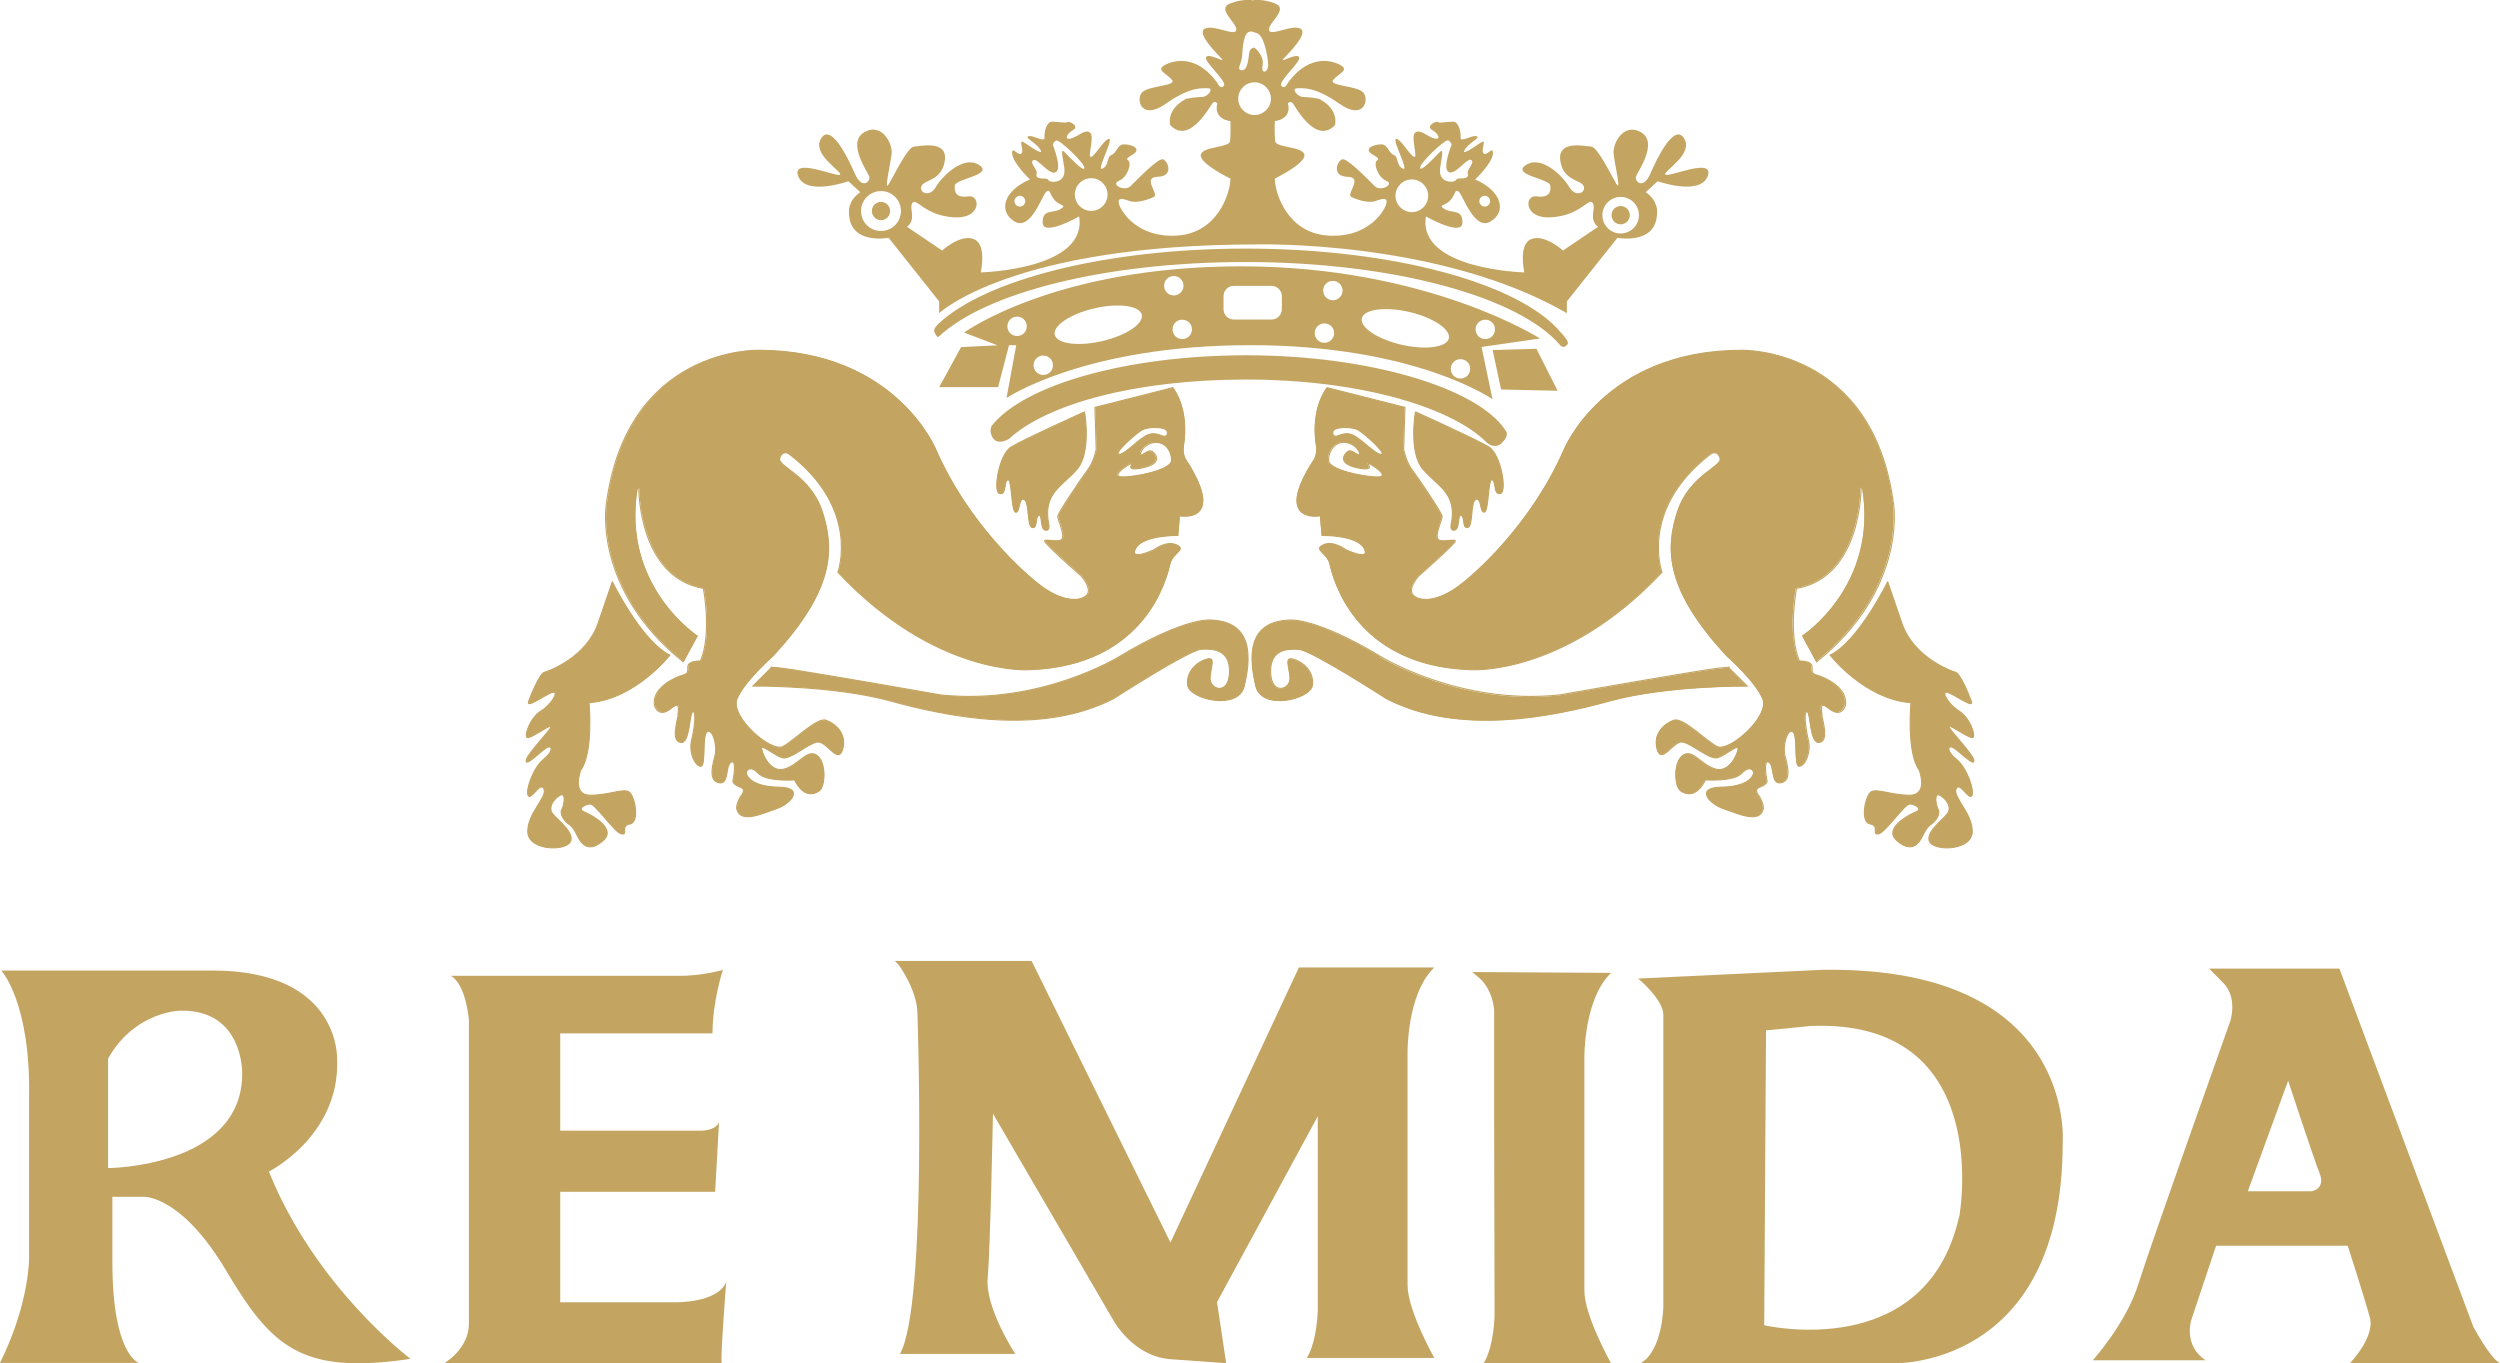
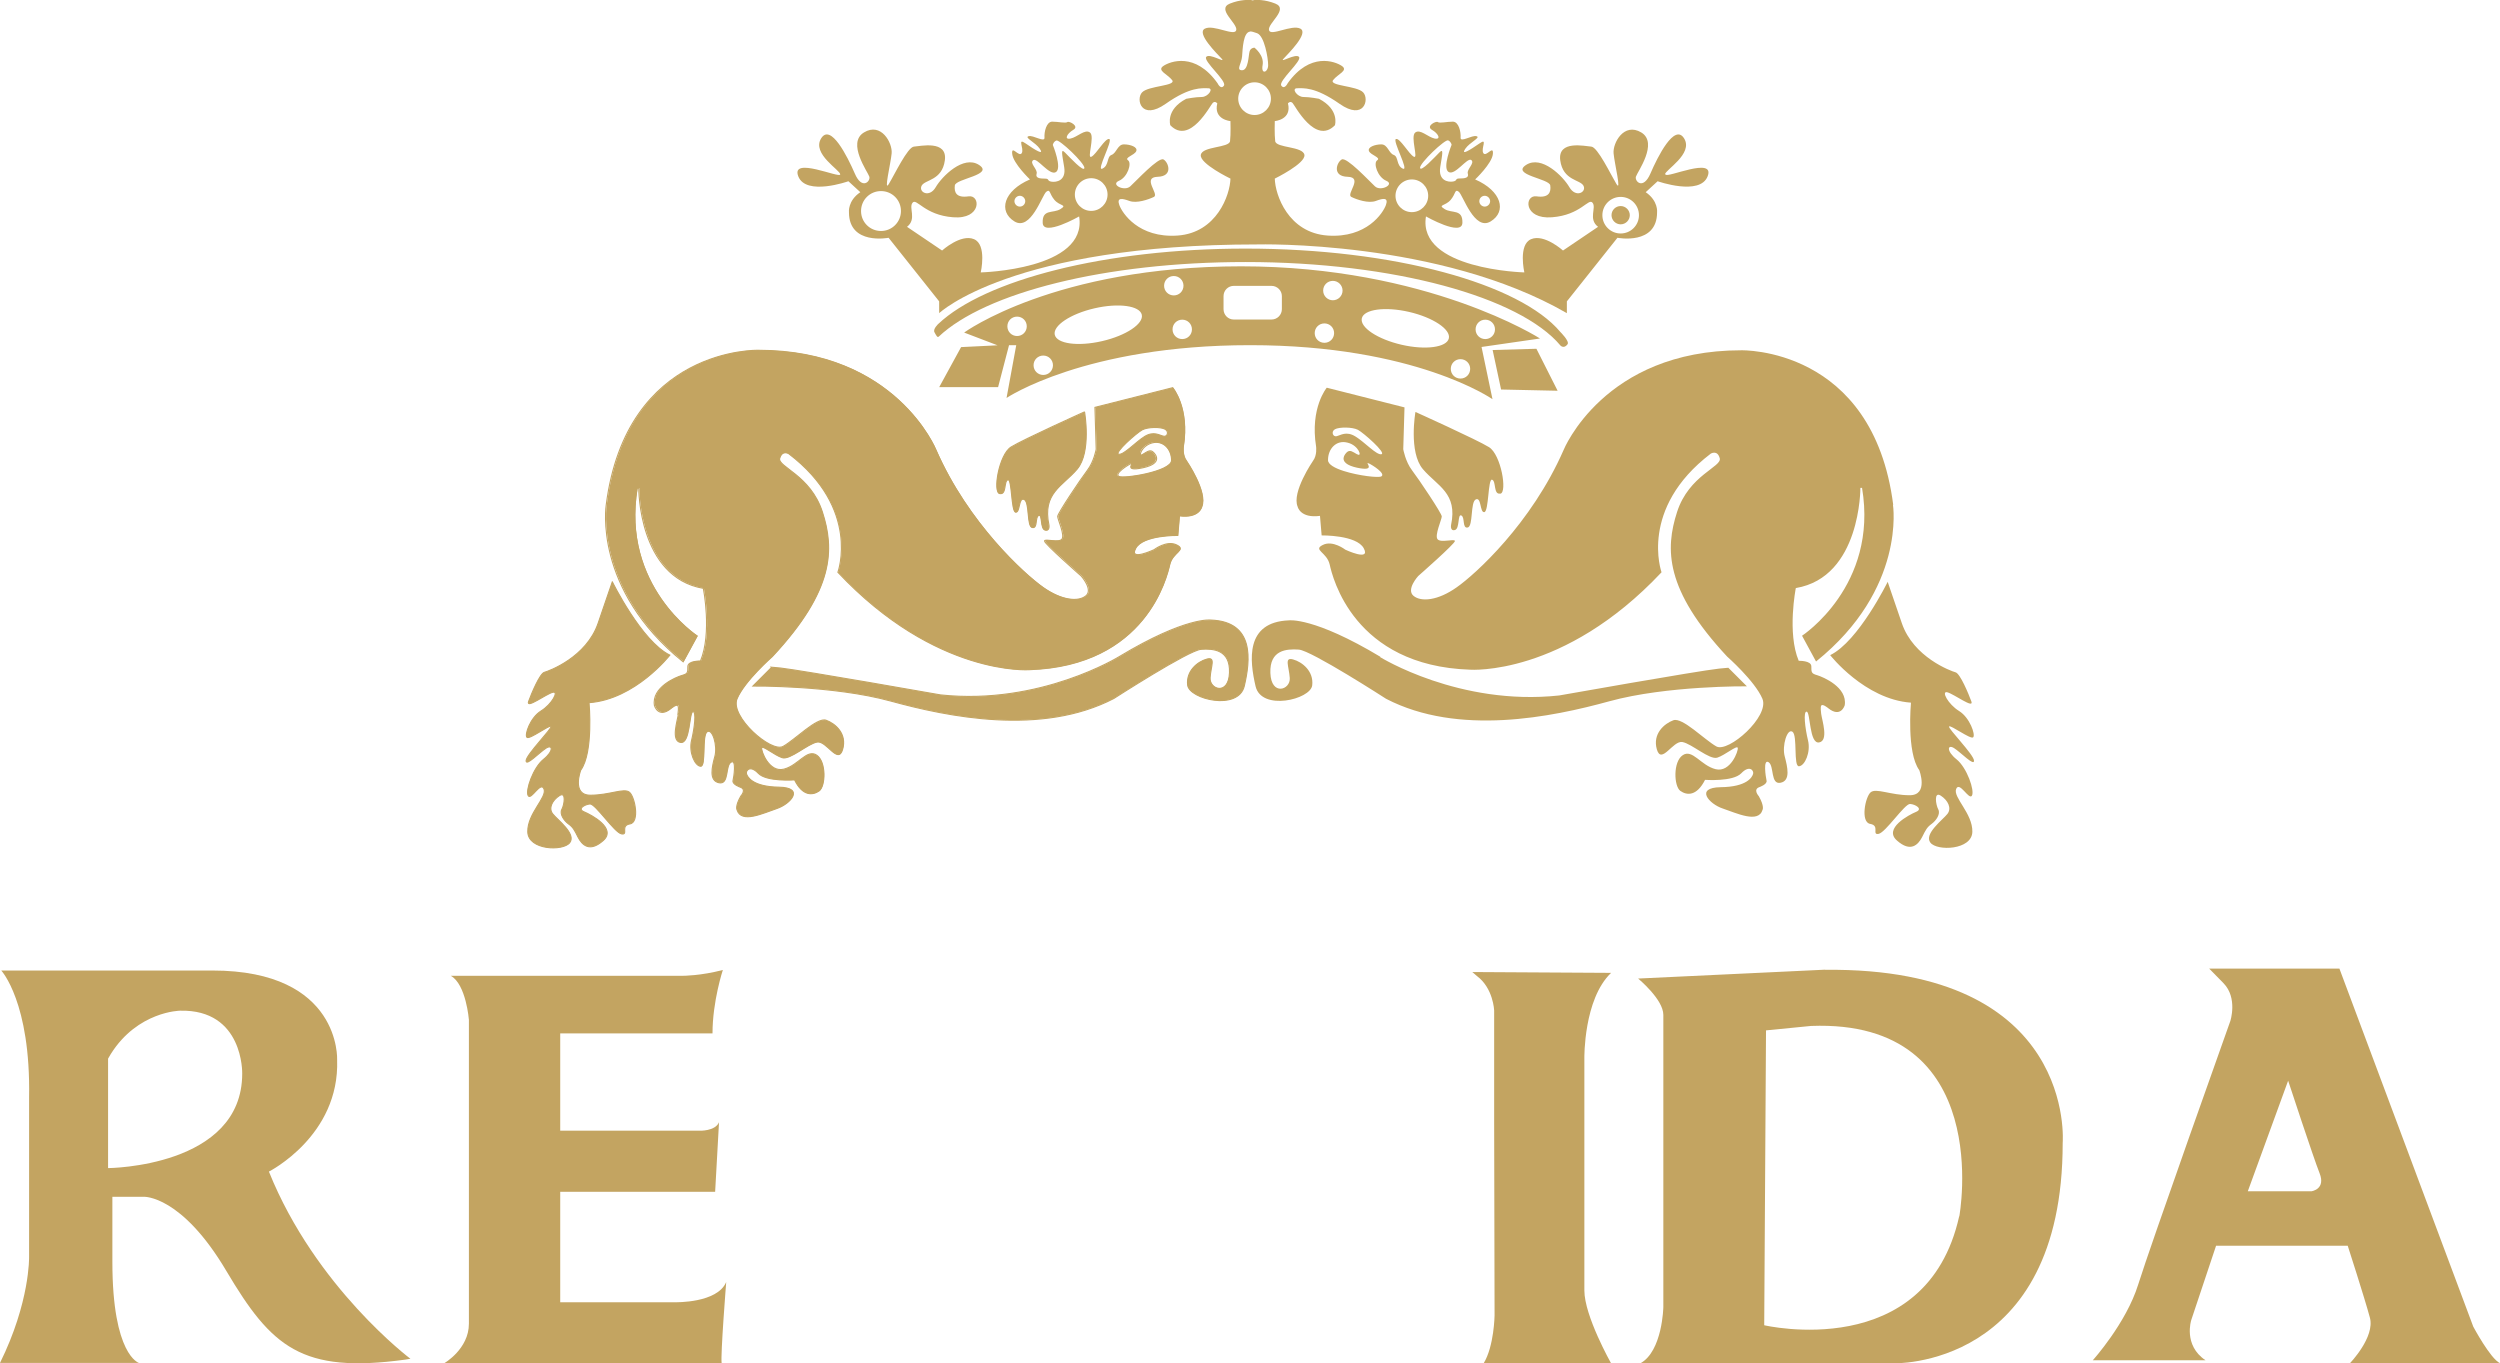
<svg xmlns="http://www.w3.org/2000/svg" viewBox="0 0 180.42 98.38" data-name="Livello 2" id="Livello_2">
  <defs>
    <style>
      .cls-1 {
        fill: #c3a461;
      }

      .cls-2 {
        fill: none;
        stroke: #c3a461;
        stroke-miterlimit: 3.86;
        stroke-width: .08px;
      }
    </style>
  </defs>
  <g data-name="Livello 1" id="Livello_1-2">
    <g>
      <path d="M17.48,77.48c0,6.76-9.68,6.82-9.68,6.82v-7.9l.2-.34c1.94-3.08,4.99-3.12,4.99-3.12,4.6-.11,4.49,4.53,4.49,4.53M19.41,84.55s5.11-2.58,4.92-8.06c0,0,.31-6.45-9.01-6.45H.09s2.13,2.28,2.01,9.16v11.51s.07,3.26-2.1,7.65h10.03s-1.92-.54-1.92-7.29v-4.7h2.28s2.71-.12,5.95,5.36c3.25,5.48,5.41,7.42,12.92,6.39l.36-.06s-6.84-5.13-10.21-13.5" class="cls-1" />
      <path d="M52.17,69.99s-.75,2.26-.75,4.59h-10.99v7.02h10.05s1.13.05,1.41-.61l-.28,5.02h-11.18v7.97h8.32s3.02.07,3.66-1.46c0,0-.42,5.3-.33,5.86h-20.02s1.78-1.02,1.78-2.85v-21.93s-.2-2.57-1.31-3.18h16.78s1.27,0,2.86-.42" class="cls-1" />
-       <path d="M64.85,69.62s1.36,1.84,1.36,3.55c0,0,.73,20.99-1.26,24.54h8.32s-2.18-3.33-1.99-5.45c.19-2.13.38-11.89.38-11.89l8.7,14.93s1.42,2.6,4.11,2.79l4.02.29-.66-4.41,7.27-13.41v13.98s-.03,2.22-.79,3.46h9.2s-1.93-3.42-1.93-5.26v-16.77s-.06-4.25,1.93-6.15h-9.77l-9.27,19.85-10.02-20.32h-9.87l.28.28Z" class="cls-1" />
      <path d="M106.24,70.14l.35.3c1.18.88,1.24,2.48,1.24,2.48v8.08l.03,13.93s-.03,2.22-.79,3.46h9.2s-1.93-3.42-1.93-5.26v-16.77s-.06-4.25,1.93-6.15l-10.03-.06Z" class="cls-1" />
      <path d="M141.39,87.78c-2.37,10.62-14.07,7.86-14.07,7.86l.13-21.28,3.25-.32c13.32-.51,10.7,13.74,10.7,13.74M131.71,69.98l-13.49.64s1.82,1.5,1.82,2.62v21.09s-.06,3.18-1.66,4.06h18.18s12.3.48,12.3-15.91c0,0,1.04-12.69-17.14-12.49" class="cls-1" />
      <path d="M166.81,85.97h-4.59l2.91-7.98s1.81,5.52,2.27,6.68-.58,1.3-.58,1.3M180.42,98.38c-.7-.33-1.93-2.64-1.93-2.64l-9.66-25.84h-9.4s1.04,1.06,1.04,1.06c1.03,1.06.49,2.72.49,2.72,0,0-5.78,16.22-6.65,19.02-.87,2.8-3.28,5.47-3.28,5.47h8.14c-1.63-1.09-1.03-2.91-1.03-2.91l1.79-5.36h9.5s1.22,3.78,1.6,5.19c.38,1.41-1.44,3.29-1.44,3.29h10.83Z" class="cls-1" />
      <path d="M118.28,15.53c0,.73-.59,1.32-1.32,1.32s-1.32-.59-1.32-1.32.59-1.32,1.32-1.32,1.32.59,1.32,1.32M101.89,15.31c-.65,0-1.18-.53-1.18-1.18s.53-1.18,1.18-1.18,1.18.53,1.18,1.18-.53,1.18-1.18,1.18M102.48,12.12c-.03-.35,1.81-2.09,2.03-1.99.22.1.25.32.25.32,0,0-.69,1.67-.22,1.96.47.29,1.35-1.08,1.64-.86.28.22-.35.67-.25.98.1.32-.25.35-.6.35s-.12.16-.47.22-1.08-.06-.92-1.05c.16-.98.25-1.36-.06-1.05-.32.32-1.36,1.46-1.4,1.11M106.76,14.52c0-.22.18-.39.39-.39s.39.18.39.39-.18.39-.39.39-.39-.18-.39-.39M91.72,7.12c0,.65-.53,1.18-1.18,1.18s-1.18-.53-1.18-1.18.53-1.18,1.18-1.18,1.18.53,1.18,1.18M91.52,4.7c0,.53-.53.72-.4,0,.13-.72-.59-1.26-.59-1.26,0,0-.27,0-.35.27-.08.27-.08,1.36-.54,1.36s-.04-.47,0-1.01c.04-.54.08-1.74.58-1.78,0,0-.02-.07.51.12.52.2.79,1.78.79,2.3M79.93,14.04c0,.65-.53,1.18-1.18,1.18s-1.18-.53-1.18-1.18.53-1.18,1.18-1.18,1.18.53,1.18,1.18M78.26,12.12c-.03.35-1.08-.79-1.4-1.11-.32-.32-.22.06-.06,1.05.16.98-.57,1.11-.92,1.05-.35-.06-.12-.22-.47-.22s-.7-.03-.6-.35c.1-.32-.54-.76-.25-.98.29-.22,1.17,1.14,1.64.86.47-.28-.22-1.96-.22-1.96,0,0,.03-.22.25-.32.22-.1,2.06,1.64,2.03,1.99M73.99,14.52c0,.22-.18.39-.39.39s-.39-.18-.39-.39.18-.39.39-.39.39.18.39.39M65.02,15.23c0,.79-.64,1.44-1.44,1.44s-1.44-.64-1.44-1.44.64-1.44,1.44-1.44,1.44.64,1.44,1.44M120.16,12.59c-.03-.3,2.07-1.48,1.38-2.6-.69-1.12-1.91,1.32-2.43,2.53-.53,1.22-1.15.56-1.05.23.1-.33,1.64-2.43.39-3.19-1.25-.75-2.07.76-2,1.51.07.76.59,2.86.2,2.2-.4-.66-1.35-2.66-1.81-2.69-.46-.03-2.43-.49-2.24.99.2,1.48,1.45,1.38,1.68,1.84.23.46-.56.89-1.02.1-.46-.79-2-2.33-3.12-1.61-1.12.72,1.68.99,1.74,1.48.07.49-.1.92-.99.79-.89-.13-.95,1.68,1.12,1.51,2.07-.16,2.63-1.41,2.92-1.05.3.36-.33,1.18.4,1.74l-2.53,1.71s-1.35-1.22-2.3-.82c-.95.39-.49,2.4-.49,2.4,0,0-7.73-.2-7.1-4.04,0,0,2.6,1.48,2.63.46.03-1.02-.76-.66-1.28-.99-.53-.33.03-.2.43-.66.39-.46.29-.82.59-.59.3.23,1.12,2.86,2.3,2.14,1.18-.72.79-2.2-1.12-3.03,0,0,1.22-1.15,1.28-1.84.06-.69-.49.26-.69-.06-.2-.33.36-1.15-.29-.69-.66.46-1.35.89-1.02.39.33-.49,1.15-.82.82-.92-.33-.1-1.18.49-1.15.1.03-.4-.13-1.15-.56-1.15s-.95.13-1.08.03c-.13-.1-.89.29-.43.56.46.26.69.72.2.63-.49-.1-1.05-.72-1.41-.43-.36.3.26,1.94-.1,1.74-.36-.2-.99-1.35-1.28-1.28-.3.07.99,2.37.49,2.14-.49-.23-.29-.86-.66-.99-.36-.13-.43-.76-.89-.76s-1.02.2-.89.49c.13.29.89.46.59.66-.3.2.03,1.22.66,1.48.62.26-.4.79-.82.4-.43-.4-2.04-2.14-2.4-1.94-.36.2-.72,1.22.43,1.25,1.15.03-.13,1.25.26,1.45.4.2,1.25.49,1.78.29.53-.2.92-.26.72.3-.2.56-1.38,2.4-4.21,2.2-2.83-.2-3.78-2.92-3.81-4.11,0,0,2.23-1.09,2.14-1.71-.1-.63-2.04-.49-2.11-.99-.06-.49-.03-1.45-.03-1.45,0,0,1.25-.1.95-1.28,0,0,.16-.2.33-.03s1.64,3.06,3.06,1.61c0,0,.36-1.12-1.15-1.91,0,0-.66-.13-1.12-.13s-.89-.63-.46-.63,1.28-.13,3.06,1.12c1.78,1.25,2.17-.33,1.71-.82-.46-.49-2.5-.46-2.17-.89.33-.43,1.12-.69.63-1.02-.49-.33-2.3-1.02-3.91,1.25,0,0-.23.49-.46.17-.23-.33,1.51-1.78,1.28-2.07-.23-.29-1.45.49-1.12.13.33-.36,1.84-1.84,1.22-2.17-.63-.33-2.17.59-2.27.1-.1-.49,1.45-1.51.46-1.91-.75-.3-1.38-.28-1.64-.25.08.01.13.02.13.02h-.26s.05,0,.13-.02c-.26-.03-.89-.05-1.64.25-.99.4.56,1.42.46,1.91-.1.49-1.64-.43-2.27-.1-.63.33.89,1.81,1.22,2.17.33.36-.89-.43-1.12-.13-.23.3,1.51,1.74,1.28,2.07-.23.33-.46-.17-.46-.17-1.61-2.27-3.42-1.58-3.91-1.25-.49.33.3.59.63,1.02.33.43-1.71.4-2.17.89-.46.49-.07,2.07,1.71.82,1.77-1.25,2.63-1.12,3.06-1.12s0,.63-.46.63-1.12.13-1.12.13c-1.51.79-1.15,1.91-1.15,1.91,1.41,1.45,2.89-1.45,3.06-1.61.17-.17.33.03.33.03-.29,1.18.95,1.28.95,1.28,0,0,.03.95-.03,1.45-.07.49-2.01.36-2.11.99-.1.63,2.14,1.71,2.14,1.71-.03,1.18-.99,3.91-3.81,4.11-2.83.2-4.01-1.64-4.21-2.2-.2-.56.2-.49.72-.3.53.2,1.38-.1,1.78-.29.39-.2-.89-1.41.26-1.45,1.15-.03.79-1.05.43-1.25-.36-.2-1.97,1.55-2.4,1.94-.43.39-1.45-.13-.82-.4.63-.26.95-1.28.66-1.48-.29-.2.46-.36.59-.66.13-.3-.43-.49-.89-.49s-.53.63-.89.76c-.36.13-.17.76-.66.99-.49.23.79-2.07.49-2.14-.3-.06-.92,1.09-1.28,1.28-.36.2.26-1.45-.1-1.74-.36-.29-.92.33-1.41.43-.49.1-.26-.36.2-.63.46-.26-.3-.66-.43-.56-.13.1-.66-.03-1.09-.03s-.59.76-.56,1.15c.03.39-.82-.2-1.15-.1s.49.43.82.92c.33.49-.36.07-1.02-.39-.66-.46-.1.36-.29.69-.2.33-.76-.63-.69.06.07.69,1.28,1.84,1.28,1.84-1.91.82-2.3,2.3-1.12,3.03,1.18.72,2-1.91,2.3-2.14.3-.23.2.13.59.59.4.46.95.33.43.66-.53.33-1.32-.03-1.28.99.03,1.02,2.63-.46,2.63-.46.63,3.85-7.1,4.04-7.1,4.04,0,0,.46-2.01-.49-2.4-.95-.4-2.3.82-2.3.82l-2.53-1.71c.72-.56.1-1.38.4-1.74.29-.36.85.89,2.92,1.05,2.07.17,2-1.64,1.12-1.51-.89.13-1.05-.29-.99-.79.06-.49,2.86-.76,1.74-1.48-1.12-.72-2.66.82-3.12,1.61-.46.79-1.25.36-1.02-.1.23-.46,1.48-.36,1.68-1.84.2-1.48-1.77-1.02-2.23-.99-.46.03-1.41,2.04-1.81,2.69-.39.66.13-1.45.2-2.2.07-.76-.76-2.27-2-1.51-1.25.76.29,2.86.39,3.19.1.33-.53.99-1.05-.23-.53-1.22-1.74-3.65-2.43-2.53-.69,1.12,1.41,2.3,1.38,2.6-.03.3-3.58-1.32-3.03.13.56,1.45,3.62.36,3.62.36l.86.79c-.92.62-.82,1.45-.82,1.45,0,2.4,2.86,1.84,2.86,1.84l3.65,4.59v.85s5.22-4.96,22.98-4.96c0,0,13.14-.34,22.32,4.96v-.85l3.65-4.59s2.86.56,2.86-1.84c0,0,.1-.82-.82-1.45l.86-.79s3.06,1.08,3.61-.36c.56-1.45-2.99.17-3.02-.13" class="cls-1" />
      <path d="M44.19,41.99s-.18.51-1.02,2.98c-.84,2.47-3.55,3.46-3.88,3.55s-.93,1.53-1.14,2.1c-.21.57,1.26-.54,1.74-.66.48-.12-.06.87-.84,1.35-.78.48-1.21,1.72-1.02,1.9.18.18,1.65-.94,1.74-.78.09.15-1.77,2.02-1.8,2.46-.03.45.96-.6,1.44-.9.48-.3.57.21-.18.81-.75.6-1.33,2.26-1.11,2.62.21.36.9-1.09,1.14-.48.24.6-1.2,1.77-1.17,3.09.03,1.32,2.55,1.42,3.03.78.48-.64-.9-1.65-1.23-2.07-.33-.42-.03-.99.48-1.32.51-.33.36.66.18.99-.18.33.15.81.48,1.05.33.24.42.42.69.96.27.54.81,1.11,1.81.24.99-.87-.87-1.86-1.38-2.07-.51-.21.03-.54.42-.57.39-.03,1.77,2.07,2.28,2.16.51.09-.12-.6.6-.72.72-.12.36-1.95-.03-2.28-.39-.33-1.44.21-2.82.21s-.69-1.81-.69-1.81c.93-1.27.6-4.87.6-4.87,3.34-.24,5.83-3.43,5.83-3.43-2.04-.99-4.15-5.29-4.15-5.29M77.73,33.87c1.05-1.23.54-4.13.54-4.13,0,0-4.44,2-5.31,2.54-.87.54-1.33,3.26-.82,3.36.51.1.28-.9.59-1,.31-.1.23,2.28.56,2.34.33.05.2-1.1.61-.92.41.18.18,1.95.59,2.03s.18-.74.46-.87c.28-.13.1.95.46,1.05.36.1.28-.36.28-.36-.49-2.31.98-2.8,2.03-4.03M84.55,33.21c0,.82-3.49,1.36-3.81,1.16,0,0,0,0,0,0,0,0-.03,0-.04,0-.32-.2.64-.82.91-.94.05-.02.05-.01.04.01.18-.07-.23.29.07.38.13.02.34.01.7-.07,1.47-.32.95-.95.75-1.13-.18-.13-.36-.03-.71.18-.1.06-.14.04-.16-.02-.11-.09.16-.67.81-.83.21-.05.4-.04.57.01.51.13.86.64.86,1.26M83.96,31.48c-.28-.06-.7-.38-1.35.02-.66.41-1.53,1.37-1.88,1.28-.35-.09,1.29-1.54,1.71-1.76.42-.22,1.36-.22,1.66-.04.3.17.15.57-.13.5M86.75,36.57c.44-1.05-1.1-3.3-1.1-3.3-.32-.41-.22-1.04-.22-1.04.45-2.81-.77-4.25-.77-4.25l-5.61,1.42.09,3.02s-.15.88-.64,1.52c-.49.64-2.13,3.11-2.13,3.32s.55,1.37.3,1.65c-.25.27-1.22-.06-1.25.12-.03.18,2.65,2.53,2.65,2.53,0,0,.88.98.34,1.43-.55.46-1.77.34-3.11-.61-1.34-.95-5.4-4.61-7.72-9.91,0,0-2.9-7.2-12.81-7.2,0,0-9.51-.28-10.98,11.16,0,0-.97,6.07,5.55,11.32l1.01-1.86s-5.52-3.6-4.33-10.67h.12s-.03,6.43,4.66,7.23c0,0,.64,3.23-.21,5.24,0,0-.91-.03-.91.4s0,.52-.43.64c-.43.12-2.2.85-1.98,2.17,0,0,.27.95,1.19.21,0,0,.46-.4.52-.15,0,0,.04.08-.01.55-.06.48-.56,1.95.15,2.07.71.12.62-2.16.89-2.22.27-.06.12,1.21-.09,2.07-.21.86.24,1.84.65,1.87.42.03.09-2.22.47-2.49.38-.27.77,1.01.56,1.78-.21.77-.44,1.75.3,1.9.74.15.44-1.22.86-1.48.42-.27.21,1.07.15,1.33-.06.27.53.47.53.47.48.17.03.65.03.65-.42.74-.27.98-.27.98.3,1.01,1.89.24,2.87-.09.98-.33,2.05-1.51.15-1.54-1.9-.03-2.28-.74-2.34-.97-.06-.24.27-.65.86-.03s2.61.48,2.61.48c.59,1.19,1.3,1.12,1.77.8s.53-2.1-.17-2.58c-.71-.48-1.31.74-2.37,1.01-1.07.27-1.66-1.34-1.6-1.54.06-.21.92.53,1.48.71.56.18,1.84-1.01,2.52-1.13s1.51,1.66,1.84.53c.33-1.13-.53-1.87-1.19-2.1-.65-.24-2.25,1.42-3.11,1.89s-3.85-2.16-3.32-3.44c.53-1.28,2.55-3.05,2.55-3.05,4.5-4.83,4.47-7.76,3.61-10.43-.86-2.67-3.26-3.26-3.08-3.88.18-.62.65-.33.65-.33,5.22,3.97,3.56,8.56,3.56,8.56,7.08,7.53,13.82,7.03,13.82,7.03,8.42-.28,9.93-6.71,10.13-7.59.2-.89,1.23-1.05.5-1.41-.73-.36-1.63.34-1.63.34,0,0-1.85.87-1.33-.1.52-.97,3.04-.93,3.04-.93l.12-1.41c1.43.18,1.61-.67,1.61-.67M87.41,44.76s-1.8-.26-6.6,2.63c0,0-5.73,3.55-12.92,2.77,0,0-9.91-1.75-11.55-1.94l-.66-.06-1.34,1.34s5.78-.06,9.93,1.08c4.15,1.14,10.89,2.53,16.11-.18,0,0,5.4-3.49,6.3-3.55.9-.06,2.12.02,2.05,1.69-.06,1.68-1.45,1.22-1.4.36.06-.86.42-1.52-.24-1.34-.66.18-1.5.86-1.38,1.88.12,1.02,3.67,1.87,4.09.06.42-1.82.78-4.63-2.41-4.75" class="cls-1" />
      <path d="M55.68,48.17l-1.34,1.34s5.78-.06,9.93,1.08c4.15,1.14,10.89,2.53,16.11-.18,0,0,5.41-3.49,6.3-3.55s2.11.02,2.05,1.69c-.06,1.68-1.46,1.22-1.4.36.06-.86.42-1.52-.24-1.34-.66.18-1.5.86-1.38,1.87.12,1.02,3.67,1.88,4.09.06.42-1.81.78-4.63-2.41-4.75,0,0-1.8-.26-6.6,2.63,0,0-5.72,3.55-12.92,2.77,0,0-9.91-1.75-11.55-1.94l-.66-.06ZM44.19,41.99s2.11,4.3,4.15,5.29c0,0-2.49,3.19-5.83,3.43,0,0,.33,3.6-.6,4.87,0,0-.69,1.81.7,1.81s2.43-.54,2.82-.21c.39.33.75,2.16.03,2.28-.72.12-.09.81-.6.72-.51-.09-1.89-2.19-2.28-2.16-.39.03-.94.36-.43.57.51.21,2.38,1.2,1.38,2.07-.99.88-1.53.3-1.81-.24-.27-.54-.36-.72-.69-.96-.33-.24-.66-.72-.48-1.05s.33-1.32-.18-.99c-.51.33-.81.9-.48,1.32s1.71,1.44,1.23,2.07c-.48.63-3,.54-3.03-.78-.03-1.32,1.41-2.49,1.17-3.09-.24-.61-.93.84-1.14.48-.21-.36.36-2.02,1.11-2.62.75-.6.66-1.11.18-.81-.48.3-1.47,1.35-1.44.9.03-.45,1.89-2.32,1.8-2.47s-1.56.97-1.74.79c-.18-.18.24-1.42,1.02-1.9.78-.48,1.32-1.47.84-1.35-.48.12-1.95,1.23-1.74.66.21-.57.81-2.01,1.14-2.1.33-.09,3.04-1.08,3.88-3.55.84-2.47,1.02-2.98,1.02-2.98ZM83.96,31.48c-.28-.06-.7-.38-1.35.02-.66.41-1.53,1.37-1.88,1.28-.35-.09,1.29-1.54,1.7-1.76.42-.22,1.36-.22,1.66-.04.3.18.15.57-.13.5ZM82.47,32.79c.37-.22.54-.35.74-.17.2.17.74.82-.74,1.14-1.48.32-.55-.44-.82-.32-.27.12-1.24.74-.91.94.32.2,3.81-.35,3.81-1.16s-.6-1.46-1.39-1.26c-.79.2-1.06,1.06-.69.84ZM78.27,29.73s.51,2.9-.54,4.13c-1.05,1.23-2.52,1.72-2.03,4.03,0,0,.08.46-.28.36-.36-.1-.18-1.18-.46-1.05-.28.13-.05.95-.46.87-.41-.08-.18-1.85-.59-2.03-.41-.18-.28.97-.61.92-.33-.05-.26-2.44-.56-2.34-.31.1-.08,1.1-.59,1-.51-.1-.05-2.82.82-3.36.87-.54,5.31-2.54,5.31-2.54ZM48.96,51.51c-.06.48-.56,1.95.15,2.07.71.12.62-2.16.89-2.22.27-.06.12,1.21-.09,2.07-.21.86.24,1.84.65,1.87.41.03.08-2.22.47-2.49.39-.27.77,1.01.56,1.78-.21.77-.44,1.75.3,1.9.74.15.44-1.22.86-1.48.42-.27.21,1.07.15,1.33-.06.27.53.47.53.47.48.17.03.65.03.65-.42.74-.27.98-.27.98.3,1.01,1.89.24,2.87-.09.98-.33,2.05-1.51.15-1.54-1.9-.03-2.28-.74-2.34-.97-.06-.24.27-.65.86-.03.59.62,2.61.47,2.61.47.59,1.19,1.31,1.12,1.77.8.47-.33.53-2.1-.17-2.58-.71-.47-1.31.74-2.37,1.01-1.07.27-1.66-1.33-1.6-1.54.06-.21.92.53,1.48.71.56.18,1.84-1.01,2.52-1.13.68-.12,1.51,1.66,1.84.53.33-1.13-.53-1.86-1.19-2.1-.65-.24-2.25,1.42-3.11,1.89-.86.47-3.85-2.16-3.32-3.44.53-1.28,2.55-3.05,2.55-3.05,4.5-4.83,4.47-7.76,3.61-10.43-.86-2.67-3.26-3.26-3.08-3.88.18-.62.65-.33.65-.33,5.22,3.97,3.55,8.56,3.55,8.56,7.08,7.53,13.82,7.03,13.82,7.03,8.42-.28,9.92-6.71,10.13-7.59.2-.89,1.23-1.05.5-1.41-.72-.36-1.63.34-1.63.34,0,0-1.85.87-1.33-.1.52-.97,3.04-.93,3.04-.93l.12-1.41c1.43.18,1.61-.66,1.61-.66.44-1.05-1.1-3.3-1.1-3.3-.32-.41-.23-1.04-.23-1.04.45-2.81-.77-4.25-.77-4.25l-5.61,1.42.09,3.02s-.15.89-.64,1.53c-.49.64-2.14,3.11-2.14,3.32s.55,1.37.3,1.65c-.24.27-1.22-.06-1.25.12-.03.18,2.65,2.53,2.65,2.53,0,0,.88.98.34,1.43-.55.46-1.77.34-3.11-.61-1.34-.95-5.4-4.61-7.72-9.91,0,0-2.9-7.2-12.81-7.2,0,0-9.51-.28-10.98,11.16,0,0-.97,6.07,5.55,11.32l1.01-1.86s-5.52-3.6-4.33-10.67h.12s-.03,6.43,4.66,7.23c0,0,.64,3.23-.21,5.25,0,0-.91-.03-.91.4s0,.52-.43.64c-.43.12-2.2.86-1.98,2.17,0,0,.28.95,1.19.21,0,0,.46-.4.52-.15,0,0,.05.08-.01.55Z" class="cls-2" />
      <path d="M99.62,47.4c-4.81-2.89-6.6-2.63-6.6-2.63-3.19.12-2.83,2.93-2.41,4.75.42,1.82,3.97.96,4.09-.06.12-1.02-.72-1.69-1.38-1.87-.66-.18-.3.48-.24,1.34.06.86-1.34,1.32-1.4-.36-.06-1.67,1.16-1.75,2.05-1.69.9.06,6.3,3.55,6.3,3.55,5.22,2.71,11.97,1.32,16.11.18,4.15-1.14,9.93-1.08,9.93-1.08l-1.34-1.34-.66.06c-1.63.18-11.55,1.94-11.55,1.94-7.2.78-12.92-2.77-12.92-2.77M108.28,35.63c.51-.1.05-2.82-.82-3.36-.87-.54-5.31-2.54-5.31-2.54,0,0-.51,2.9.54,4.13,1.05,1.23,2.52,1.72,2.03,4.03,0,0-.08.46.28.36.36-.1.18-1.18.46-1.05.28.13.05.95.46.87.41-.08.18-1.85.59-2.03.41-.18.28.97.61.92.33-.05.26-2.44.56-2.34.31.1.08,1.1.59,1M99.7,32.78c-.35.09-1.22-.88-1.88-1.28-.66-.41-1.07-.09-1.35-.02-.28.07-.43-.33-.13-.5.3-.17,1.25-.17,1.66.04.41.22,2.05,1.67,1.7,1.76M95.84,33.2c0-.82.6-1.46,1.39-1.26.01,0,.02,0,.03.01,0,0,0,0,.01,0,.79.2,1.06,1.06.69.84-.01,0-.01,0-.02-.01,0,0,0,0-.01,0-.17-.1-.3-.18-.41-.22-.11-.03-.2-.02-.3.06-.17.15-.6.66.26,1,.12.05.27.09.44.13,1.48.32.55-.44.82-.32,0,0,.01,0,.02.01,0,0,0,0,.02,0,.27.12,1.24.74.91.94-.2.12-1.66-.05-2.72-.39-.63-.2-1.13-.47-1.13-.78M136.63,36.44c-1.46-11.44-10.98-11.16-10.98-11.16-9.91,0-12.81,7.2-12.81,7.2-2.32,5.3-6.37,8.97-7.72,9.91-1.34.95-2.56,1.07-3.11.61-.55-.46.34-1.43.34-1.43,0,0,2.68-2.35,2.65-2.53-.03-.18-1.01.15-1.25-.12-.24-.27.3-1.43.3-1.65s-1.65-2.68-2.14-3.32c-.49-.64-.64-1.53-.64-1.53l.09-3.02-5.61-1.42s-1.22,1.45-.77,4.25c0,0,.09.63-.23,1.04,0,0-1.55,2.26-1.1,3.3,0,0,.18.85,1.61.66l.12,1.41s2.52-.04,3.04.93c.52.97-1.33.1-1.33.1,0,0-.91-.71-1.63-.34-.73.36.3.52.5,1.41.2.89,1.71,7.31,10.13,7.59,0,0,6.74.5,13.82-7.03,0,0-1.66-4.59,3.55-8.56,0,0,.48-.3.65.33.18.62-2.22,1.21-3.08,3.88-.86,2.67-.89,5.6,3.61,10.43,0,0,2.01,1.77,2.55,3.05.53,1.28-2.46,3.91-3.32,3.44-.86-.48-2.46-2.13-3.11-1.89-.65.24-1.51.97-1.19,2.1.33,1.13,1.16-.65,1.84-.53.68.12,1.95,1.3,2.52,1.13.56-.18,1.42-.92,1.48-.71s-.53,1.81-1.6,1.54c-1.07-.27-1.67-1.48-2.37-1.01-.71.47-.64,2.25-.17,2.58.47.33,1.18.39,1.78-.8,0,0,2.01.15,2.61-.47.59-.62.92-.21.86.03-.06.24-.44.95-2.34.97-1.9.03-.83,1.22.15,1.54.98.33,2.58,1.1,2.87.09,0,0,.15-.24-.27-.98,0,0-.44-.48.03-.65,0,0,.59-.2.53-.47-.06-.27-.27-1.6.15-1.33.41.27.12,1.63.86,1.48.74-.15.5-1.13.3-1.9-.21-.77.18-2.05.56-1.78.38.27.05,2.52.47,2.49.42-.03.86-1.01.65-1.87-.21-.86-.36-2.13-.09-2.07.27.06.18,2.34.89,2.22.71-.12.21-1.6.15-2.07-.06-.47-.01-.55-.01-.55.06-.24.52.15.52.15.91.73,1.19-.21,1.19-.21.21-1.31-1.56-2.04-1.98-2.17-.43-.12-.43-.21-.43-.64s-.91-.4-.91-.4c-.85-2.01-.21-5.25-.21-5.25,4.7-.79,4.66-7.23,4.66-7.23h.12c1.19,7.07-4.33,10.67-4.33,10.67l1.01,1.86c6.52-5.24,5.55-11.32,5.55-11.32M140.53,49.96c.48.12,1.95,1.23,1.74.66-.21-.57-.81-2.01-1.14-2.1-.33-.09-3.04-1.08-3.88-3.55-.84-2.47-1.02-2.98-1.02-2.98,0,0-2.11,4.3-4.15,5.29,0,0,2.49,3.19,5.83,3.43,0,0-.33,3.6.6,4.87,0,0,.69,1.81-.69,1.81s-2.43-.54-2.82-.21c-.39.33-.75,2.16-.03,2.28.72.12.09.81.6.72.51-.09,1.89-2.19,2.28-2.16.39.03.94.36.43.57-.51.21-2.38,1.2-1.38,2.07.99.88,1.53.3,1.81-.24.27-.54.36-.72.69-.96s.66-.72.48-1.05c-.18-.33-.33-1.32.18-.99.51.33.81.9.48,1.32-.33.42-1.71,1.44-1.23,2.07.48.63,3,.54,3.03-.78.03-1.32-1.41-2.49-1.17-3.09.24-.6.93.84,1.14.48.21-.36-.36-2.02-1.11-2.62-.75-.6-.66-1.11-.18-.81.48.3,1.47,1.35,1.44.9-.03-.45-1.89-2.32-1.8-2.46.09-.15,1.56.96,1.74.78.18-.18-.24-1.42-1.02-1.9-.78-.48-1.32-1.47-.84-1.35" class="cls-1" />
-       <path d="M124.75,48.17l1.34,1.34s-5.78-.06-9.93,1.08c-4.15,1.14-10.89,2.53-16.11-.18,0,0-5.41-3.49-6.3-3.55-.9-.06-2.11.02-2.05,1.69.06,1.68,1.46,1.22,1.4.36-.06-.86-.42-1.52.24-1.34.66.18,1.5.86,1.38,1.87-.12,1.02-3.67,1.88-4.09.06-.42-1.81-.78-4.63,2.41-4.75,0,0,1.8-.26,6.6,2.63,0,0,5.72,3.55,12.92,2.77,0,0,9.91-1.75,11.55-1.94l.66-.06ZM136.23,41.99s-2.11,4.3-4.15,5.29c0,0,2.49,3.19,5.83,3.43,0,0-.33,3.6.6,4.87,0,0,.69,1.81-.7,1.81s-2.43-.54-2.82-.21c-.39.33-.75,2.16-.03,2.28.72.12.09.81.6.72.51-.09,1.89-2.19,2.28-2.16.39.03.94.36.43.57-.51.21-2.38,1.2-1.38,2.07.99.88,1.53.3,1.81-.24.27-.54.36-.72.69-.96.33-.24.66-.72.48-1.05s-.33-1.32.18-.99c.51.33.81.9.48,1.32s-1.71,1.44-1.23,2.07c.48.63,3,.54,3.03-.78.03-1.32-1.41-2.49-1.17-3.09.24-.61.93.84,1.14.48.21-.36-.36-2.02-1.11-2.62-.75-.6-.66-1.11-.18-.81.48.3,1.47,1.35,1.44.9-.03-.45-1.89-2.32-1.8-2.47.09-.15,1.56.97,1.74.79.18-.18-.24-1.42-1.02-1.9-.78-.48-1.32-1.47-.84-1.35.48.12,1.95,1.23,1.74.66-.21-.57-.81-2.01-1.14-2.1-.33-.09-3.04-1.08-3.88-3.55-.84-2.47-1.02-2.98-1.02-2.98ZM96.47,31.48c.28-.06.7-.38,1.35.02s1.53,1.37,1.88,1.28c.35-.09-1.29-1.54-1.7-1.76-.42-.22-1.36-.22-1.66-.04-.3.18-.15.57.13.5ZM97.96,32.79c-.37-.22-.54-.35-.74-.17-.2.17-.74.82.74,1.14,1.48.32.55-.44.82-.32.27.12,1.24.74.91.94-.32.2-3.81-.35-3.81-1.16s.6-1.46,1.39-1.26c.79.2,1.06,1.06.69.84ZM102.15,29.73s-.51,2.9.54,4.13c1.05,1.23,2.52,1.72,2.03,4.03,0,0-.08.46.28.36.36-.1.18-1.18.46-1.05.28.13.05.95.46.87.41-.08.18-1.85.59-2.03.41-.18.28.97.61.92.33-.05.26-2.44.56-2.34.31.1.08,1.1.59,1,.51-.1.05-2.82-.82-3.36-.87-.54-5.31-2.54-5.31-2.54ZM131.46,51.51c.06.48.56,1.95-.15,2.07-.71.12-.62-2.16-.89-2.22-.27-.06-.12,1.21.09,2.07.21.86-.24,1.84-.65,1.87-.41.03-.08-2.22-.47-2.49-.39-.27-.77,1.01-.56,1.78.21.77.44,1.75-.3,1.9-.74.15-.45-1.22-.86-1.48-.42-.27-.21,1.07-.15,1.33.06.27-.53.47-.53.47-.48.17-.03.65-.03.65.42.74.27.98.27.98-.3,1.01-1.89.24-2.87-.09-.98-.33-2.05-1.51-.15-1.54,1.9-.03,2.28-.74,2.34-.97.06-.24-.27-.65-.86-.03-.59.62-2.61.47-2.61.47-.59,1.19-1.31,1.12-1.78.8-.47-.33-.53-2.1.17-2.58.71-.47,1.31.74,2.37,1.01,1.07.27,1.66-1.33,1.6-1.54-.06-.21-.92.53-1.48.71-.56.18-1.84-1.01-2.52-1.13-.68-.12-1.51,1.66-1.84.53-.33-1.13.53-1.86,1.19-2.1.65-.24,2.25,1.42,3.11,1.89.86.47,3.85-2.16,3.32-3.44-.53-1.28-2.55-3.05-2.55-3.05-4.5-4.83-4.47-7.76-3.61-10.43.86-2.67,3.26-3.26,3.08-3.88-.18-.62-.65-.33-.65-.33-5.22,3.97-3.55,8.56-3.55,8.56-7.08,7.53-13.82,7.03-13.82,7.03-8.42-.28-9.92-6.71-10.13-7.59-.2-.89-1.23-1.05-.5-1.41.72-.36,1.63.34,1.63.34,0,0,1.85.87,1.33-.1-.52-.97-3.04-.93-3.04-.93l-.12-1.41c-1.43.18-1.61-.66-1.61-.66-.44-1.05,1.1-3.3,1.1-3.3.32-.41.23-1.04.23-1.04-.45-2.81.77-4.25.77-4.25l5.61,1.42-.09,3.02s.15.89.64,1.53c.49.64,2.14,3.11,2.14,3.32s-.55,1.37-.3,1.65c.24.27,1.22-.06,1.25.12.03.18-2.65,2.53-2.65,2.53,0,0-.88.98-.34,1.43.55.46,1.77.34,3.11-.61,1.34-.95,5.4-4.61,7.72-9.91,0,0,2.9-7.2,12.81-7.2,0,0,9.51-.28,10.98,11.16,0,0,.97,6.07-5.55,11.32l-1.01-1.86s5.52-3.6,4.33-10.67h-.12s.03,6.43-4.66,7.23c0,0-.64,3.23.21,5.25,0,0,.91-.03.91.4s0,.52.43.64c.43.12,2.2.86,1.98,2.17,0,0-.28.95-1.19.21,0,0-.46-.4-.52-.15,0,0-.05.08.01.55Z" class="cls-2" />
-       <path d="M108.42,31.94c-.54.54-1.11.01-1.11.01-2.65-2.66-9.43-4.56-17.37-4.56s-14.36,1.74-17.13,4.29c0,0-.84.53-1.2-.14-.25-.48-.04-.81-.04-.81,2.32-2.94,9.7-5.09,18.42-5.09s16.68,2.33,18.68,5.45c0,0,.29.3-.25.84" class="cls-1" />
      <path d="M107.89,23.77c0,.39-.31.7-.7.7s-.7-.31-.7-.7.31-.7.7-.7.7.31.7.7M106.1,26.62c0,.39-.31.7-.7.7s-.7-.31-.7-.7.31-.7.7-.7.7.31.7.7M104.56,24.42c-.15.65-1.68.86-3.41.46-1.73-.4-3.02-1.25-2.87-1.91.15-.65,1.68-.86,3.41-.46,1.73.4,3.02,1.26,2.87,1.91M96.89,20.97c0,.39-.32.7-.7.7s-.7-.31-.7-.7.31-.7.7-.7.7.32.7.7M95.58,23.34c.39,0,.7.31.7.7s-.31.7-.7.7-.7-.31-.7-.7.31-.7.7-.7M92.51,22.31c0,.41-.33.75-.75.75h-2.72c-.41,0-.74-.33-.74-.75v-.94c0-.41.33-.74.74-.74h2.72c.41,0,.75.33.75.74v.94ZM86.02,23.77c0,.39-.31.7-.7.7s-.7-.31-.7-.7.31-.7.7-.7.7.31.7.7M85.41,20.62c0,.39-.31.7-.7.7s-.7-.31-.7-.7.31-.7.7-.7.7.31.7.7M82.4,22.71c.15.65-1.13,1.51-2.87,1.91s-3.26.19-3.41-.46c-.15-.65,1.13-1.51,2.87-1.91,1.73-.4,3.26-.19,3.41.46M75.99,26.36c0,.39-.31.7-.7.7s-.7-.31-.7-.7.31-.7.7-.7.7.31.7.7M74.1,23.55c0,.39-.31.7-.7.7s-.7-.31-.7-.7.31-.7.7-.7.7.31.7.7M111.14,24.43s-8.11-5.21-21.57-5.21-19.99,4.78-19.99,4.78l2.41.92-2.63.13-1.58,2.89h4.25l.79-3.03h.52l-.7,3.81s5.65-3.81,17.58-3.81,17.49,3.9,17.49,3.9l-.79-3.77,4.21-.61Z" class="cls-1" />
      <polygon points="107.72 25.26 108.33 28.11 112.41 28.2 110.88 25.17 107.72 25.26" class="cls-1" />
      <path d="M67.73,24.3c-.07.08-.17-.09-.29-.32-.13-.23.27-.6.27-.6,3.37-3.18,12.04-5.44,22.18-5.44,10.73,0,19.8,2.54,22.72,6.02,0,0,.67.66.52.88-.27.37-.52.09-.52.09-2.92-3.48-11.99-6.02-22.72-6.02-10.13,0-18.78,2.21-22.15,5.39" class="cls-1" />
      <path d="M116.3,15.53c0-.37.3-.66.66-.66s.66.3.66.66-.3.66-.66.66-.66-.3-.66-.66" class="cls-1" />
-       <path d="M62.92,15.23c0-.37.3-.66.66-.66s.66.3.66.66-.3.66-.66.66-.66-.3-.66-.66" class="cls-1" />
    </g>
  </g>
</svg>